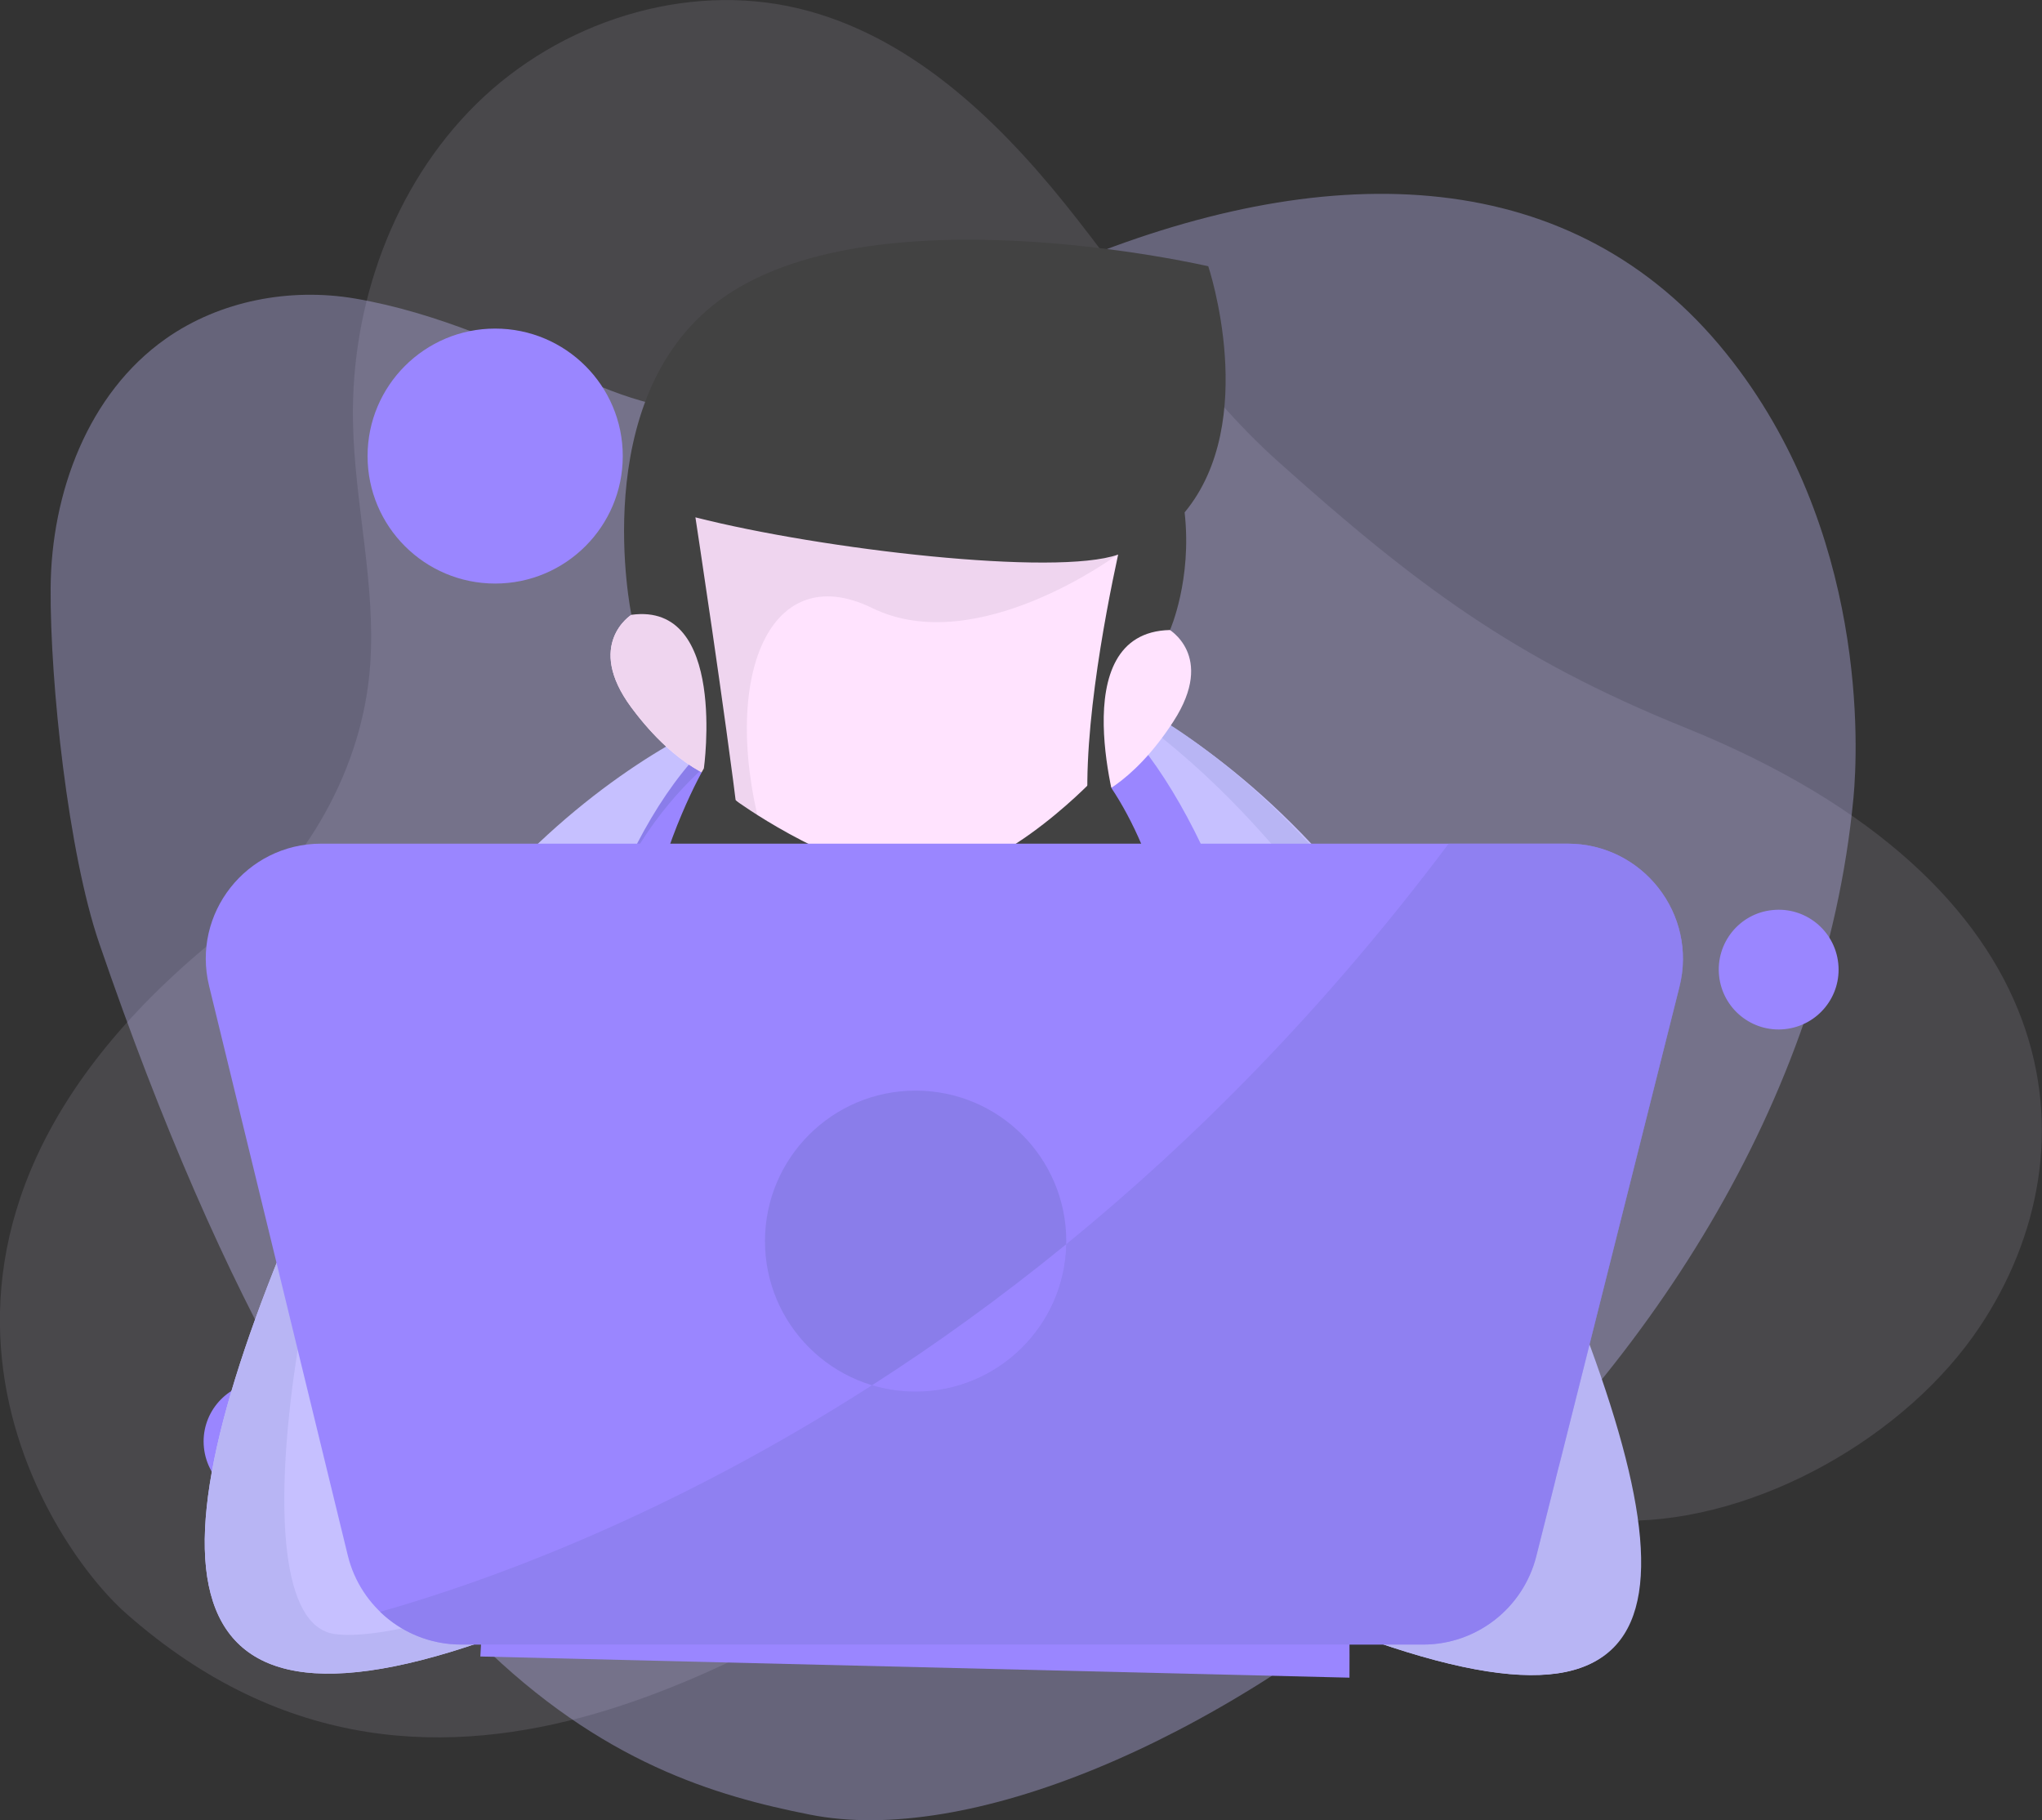
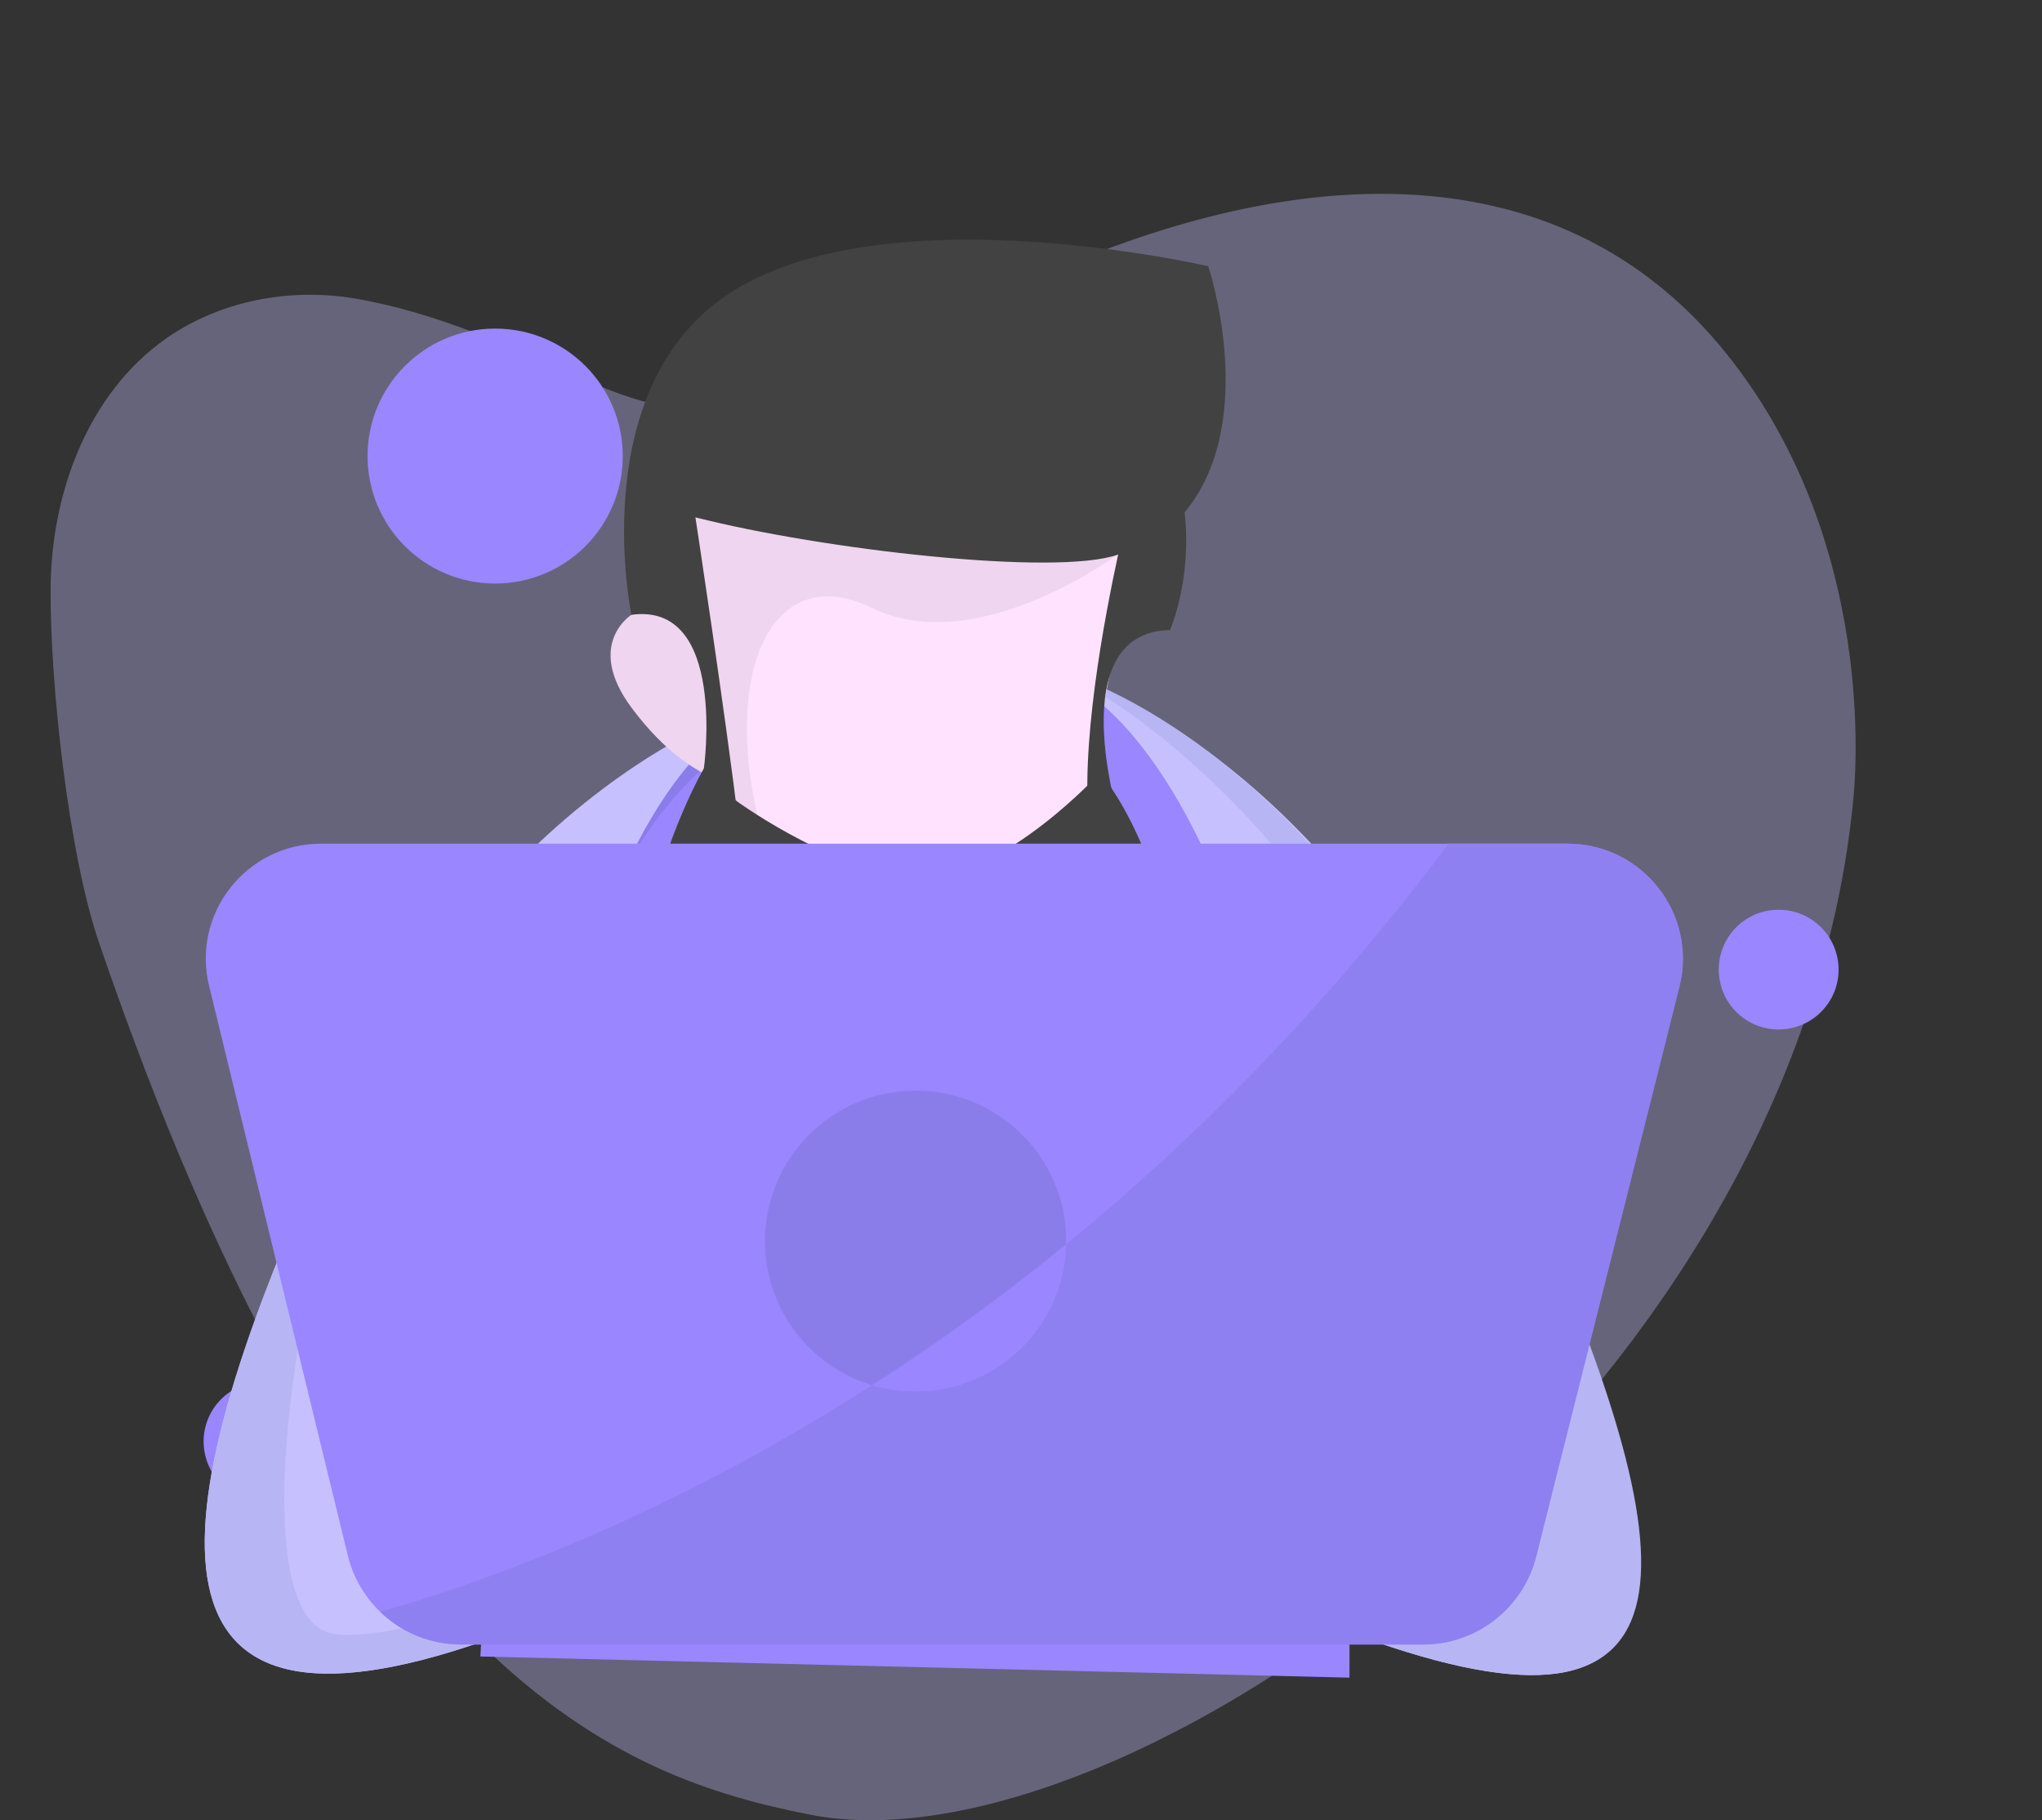
<svg xmlns="http://www.w3.org/2000/svg" width="580" height="517" viewBox="0 0 580 517" fill="none">
  <rect x="0" y="0" width="580" height="517" fill="#333333" stroke="none" />
  <g clip-path="url(#clip0)">
    <g opacity="0.35">
-       <path opacity="0.35" d="M35.774 458.193C12.567 437.696 -44.194 350.682 63.482 264.837C86.865 246.208 103.115 218.41 105.161 188.627C106.74 165.618 100.66 142.726 100.251 119.659C99.666 86.488 111.708 52.734 135.325 29.492C158.941 6.249 194.54 -5.314 226.808 2.395C257.79 9.811 282.458 32.995 302.392 57.756C322.325 82.517 339.394 109.964 363.127 131.163C402.001 165.968 430.001 186.992 478.403 206.555C588.475 250.938 595.899 326.447 562.345 376.786C541.593 407.971 499.213 432.031 461.743 431.914C424.272 431.797 387.094 423.738 349.624 424.614C319.812 425.257 290.116 431.681 262.583 443.302C224.938 459.186 126.264 538.199 35.774 458.193Z" fill="#E4D9F9" />
-     </g>
+       </g>
    <path opacity="0.35" d="M28.175 267.873C19.407 242.294 14.204 194.057 14.38 167.019C14.555 139.981 25.019 111.716 47.115 96.182C62.489 85.378 82.364 81.641 100.895 84.794C124.16 88.765 145.964 98.81 167.534 108.446C231.427 137.119 270.125 88.532 306.192 73.932C378.794 44.499 447.129 46.719 490.27 100.328C530.663 150.492 527.74 212.979 526.454 226.527C509.969 400.846 318.818 533.06 230.024 515.365C176.595 504.795 100.018 477.64 28.175 267.873Z" fill="#C6C0FF" />
    <path d="M488.283 277.158C489.276 286.502 497.636 293.276 506.989 292.283C516.342 291.291 523.122 282.94 522.129 273.596C521.135 264.252 512.776 257.478 503.423 258.471C494.07 259.405 487.289 267.815 488.283 277.158Z" fill="#9A86FF" />
    <path d="M57.93 411.182C58.923 420.526 67.283 427.3 76.636 426.308C85.989 425.315 92.769 416.964 91.776 407.62C90.782 398.276 82.423 391.502 73.07 392.495C63.717 393.488 56.936 401.839 57.93 411.182Z" fill="#9A86FF" />
    <path d="M140.645 165.734C160.661 165.734 176.888 149.524 176.888 129.527C176.888 109.531 160.661 93.32 140.645 93.32C120.629 93.32 104.402 109.531 104.402 129.527C104.402 149.524 120.629 165.734 140.645 165.734Z" fill="#9A86FF" />
-     <path d="M308.764 206.438L306.134 197.795L322.092 205.328L326.944 211.402C326.944 211.402 335.186 216.424 325.307 214.205C315.428 211.986 315.428 211.986 315.428 211.986L308.764 206.438Z" fill="#C6C0FF" />
    <path d="M347.871 234.761C338.109 206.555 311.453 187.692 281.641 187.692H263.519C220.32 187.692 180.103 216.774 169.171 258.588C154.674 314.124 140.528 394.48 136.436 470.457L383.296 476.472C383.705 410.54 377.275 320.023 347.871 234.761Z" fill="#9A86FF" />
    <path d="M133.922 443.71L138.365 441.549C137.664 449.55 137.137 457.492 136.611 465.434L133.922 443.71Z" fill="#B8B5F4" />
    <path d="M287.603 261.916C239.143 280.604 223.944 202.116 223.944 202.116C223.944 202.116 192.553 213.971 175.017 252.164C171.977 258.763 169.989 260.807 168.82 259.639C168.937 259.288 168.996 258.88 169.113 258.529C180.044 216.774 220.262 187.634 263.461 187.634H281.582C284.271 187.634 286.901 187.809 289.532 188.101L295.494 189.035C295.553 189.094 336.063 243.229 287.603 261.916Z" fill="#8A7DEA" />
    <path d="M160.87 293.276C161.163 294.503 160.987 296.488 160.169 299.233C152.745 326.096 158.708 363.88 158.708 363.88C190.858 330.301 263.461 365.34 263.461 365.34C328.464 329.016 367.22 359.617 371.02 366.508C374.819 373.399 363.245 305.014 363.245 305.014L370.318 321.483C375.404 348.871 378.619 375.793 380.606 401.255C365.992 403.24 342.668 405.401 306.367 406.686C280.471 407.562 248.028 408.029 207.46 407.562C188.111 407.328 166.95 406.978 143.743 406.277C143.158 406.277 142.574 406.218 141.931 406.218C146.724 366.099 153.446 327.03 160.87 293.276Z" fill="#8A7DEA" />
    <path d="M221.431 197.795C221.431 197.795 143.042 215.84 92.536 326.271C42.03 436.702 39.633 499.889 136.787 466.31C233.941 432.731 314.318 380.406 314.318 380.406L303.62 356.346L147.777 391.268C147.777 391.268 153.038 224.717 221.431 197.795Z" fill="#C6C0FF" />
    <path d="M303.62 356.346C303.62 356.346 369.558 338.593 367.571 388.465L298.242 380.406L303.62 356.346Z" fill="#FFE3FE" />
    <path d="M223.945 356.346C223.945 356.346 158.182 342.156 148.946 391.21C148.946 391.21 199.452 378.187 213.247 380.406L223.945 356.346Z" fill="#FFE3FE" />
    <path d="M295.554 189.094C295.554 189.094 376.574 206.263 430.002 330.067C478.17 441.549 487.932 499.889 390.778 466.31C293.625 432.731 213.248 380.406 213.248 380.406L223.945 356.346L377.392 391.268C377.392 391.268 363.947 216.015 295.554 189.094Z" fill="#C6C0FF" />
    <path d="M303.971 191.722C303.971 191.722 376.573 211.402 430.002 330.067C479.865 440.79 487.932 499.948 390.778 466.31C293.624 432.731 213.248 380.406 213.248 380.406C213.248 380.406 470.921 506.547 441.109 392.495C441.109 392.495 402.996 248.018 303.971 191.722Z" fill="#B8B5F4" />
    <path d="M301.925 363.88L263.461 365.34L299.879 372.873L301.925 363.88Z" fill="#B8B5F4" />
-     <path d="M115.042 285.217C115.918 283.874 116.795 282.589 117.672 281.305C118.081 281.071 117.263 282.239 115.042 285.217Z" fill="#B8B5F4" />
    <path d="M92.536 326.271C98.44 313.365 104.695 301.802 111.183 291.291C89.438 330.709 64.302 459.886 95.108 464.091C127.785 468.588 260.538 408.029 260.538 408.029L271.119 405.81C238.442 423.796 190.099 447.856 136.729 466.31C39.633 499.889 42.03 436.702 92.536 326.271Z" fill="#B8B5F4" />
    <path d="M392.532 403.474C381.542 392.495 360.673 387.94 360.673 387.94L362.369 387.823L377.45 391.269C377.45 391.269 377.45 389.692 377.333 386.947C387.212 392.553 392.532 403.474 392.532 403.474Z" fill="#B8B5F4" />
    <path d="M134.156 409.839C134.156 409.839 131.292 397.692 148.127 384.027C147.835 388.641 147.777 391.268 147.777 391.268L149.238 390.918C149.063 391.152 148.946 391.268 148.946 391.268C148.946 391.268 135.384 401.663 134.156 409.839Z" fill="#B8B5F4" />
-     <path d="M295.553 189.094L289.591 188.159C291.578 188.393 293.566 188.685 295.553 189.094Z" fill="#9A86FF" />
+     <path d="M295.553 189.094L289.591 188.159Z" fill="#9A86FF" />
    <path d="M194.249 140.448L204.537 242.878L288.129 260.807L317.825 232.484L310.459 221.505C310.459 221.505 314.961 178.932 323.846 166.085C332.731 153.237 321.566 131.396 321.566 131.396L194.249 140.448Z" fill="#FFE3FE" />
-     <path d="M331.679 178.524C331.679 178.524 345.475 186.057 333.316 204.861C321.157 223.665 309.466 226.936 309.466 226.936C309.466 226.936 308.764 185.765 310.81 182.203C312.856 178.64 325.658 172.684 325.658 172.684L331.679 178.524Z" fill="#FFE3FE" />
-     <path d="M179.343 174.611C179.343 174.611 166.015 182.962 179.343 200.948C192.671 218.935 204.538 221.505 204.538 221.505C204.538 221.505 202.667 180.392 200.387 176.947C198.107 173.501 184.955 168.362 184.955 168.362L179.343 174.611Z" fill="#FFE3FE" />
    <path d="M247.736 172.684C277.549 187.283 317.591 157.383 317.591 157.383L305.9 132.506L194.249 140.389L197.698 174.611C193.139 171.574 184.955 168.421 184.955 168.421L179.343 174.611C179.343 174.611 166.015 182.962 179.343 200.949C189.222 214.263 198.283 219.11 202.316 220.746L204.537 242.82L218.625 245.857C218.392 244.046 217.924 242.002 217.222 239.608C203.836 193.882 217.865 158.084 247.736 172.684Z" fill="#EFD5EF" />
    <path d="M343.195 75.626C343.195 75.626 247.152 53.259 204.07 85.495C166.599 113.526 179.343 174.611 179.343 174.611C206.642 170.873 199.919 218.293 199.919 218.293L209.915 234.936C205.94 202.058 197.523 146.93 197.523 146.93C233.532 156.099 299.937 163.749 317.591 157.5C313.792 175.02 306.485 213.095 309.583 236.046L317.825 232.542C317.825 232.542 301.457 179.575 332.322 178.932C332.322 178.932 338.635 164.683 336.472 145.529C357.926 119.658 343.195 75.626 343.195 75.626Z" fill="#424242" />
    <path d="M199.919 218.234C199.919 218.234 153.505 298.649 214.358 330.301C275.211 361.953 317.474 334.739 328.639 305.715C339.804 276.691 327.704 241.769 315.662 223.782C304.146 206.555 306.952 267.581 306.952 267.581L256.505 274.939L199.919 218.234Z" fill="#424242" />
    <path d="M208.98 227.345C208.98 227.345 233.473 245.331 257.323 249.302C280.53 253.157 310.401 221.563 310.401 221.563C310.401 221.563 320.631 246.674 319.111 248.426C317.65 250.12 321.508 280.545 310.752 283.991C300.054 287.436 242.767 302.386 242.767 302.386L204.42 281.421L208.98 227.345Z" fill="#424242" />
    <path d="M91.192 239.608H445.259C466.537 239.608 482.203 259.639 477.001 280.253L436.316 442.017C432.633 456.733 419.363 467.069 404.165 467.069H131C115.743 467.069 102.415 456.616 98.791 441.783L59.392 280.02C54.364 259.464 69.972 239.608 91.192 239.608Z" fill="#9A86FF" />
    <path d="M260.071 395.24C283.703 395.24 302.86 376.101 302.86 352.492C302.86 328.883 283.703 309.745 260.071 309.745C236.438 309.745 217.281 328.883 217.281 352.492C217.281 376.101 236.438 395.24 260.071 395.24Z" fill="#8A7DEA" />
    <path opacity="0.69" d="M445.259 239.608H411.472C376.34 286.444 339.22 323.702 302.86 353.368C284.096 368.668 265.624 381.925 247.678 393.429C190.333 430.22 139.418 448.849 107.968 457.784C113.989 463.624 122.173 467.069 131 467.069H404.223C419.422 467.069 432.633 456.733 436.374 442.017L477.059 280.253C482.203 259.639 466.596 239.608 445.259 239.608Z" fill="#8A7DEA" />
    <path d="M302.86 353.368C284.096 368.668 265.624 381.925 247.678 393.429C251.594 394.597 255.745 395.24 260.07 395.24C283.394 395.24 302.392 376.552 302.86 353.368Z" fill="#9A86FF" />
  </g>
  <defs>
    <clipPath id="clip0">
      <rect width="580" height="517" fill="white" />
    </clipPath>
  </defs>
</svg>